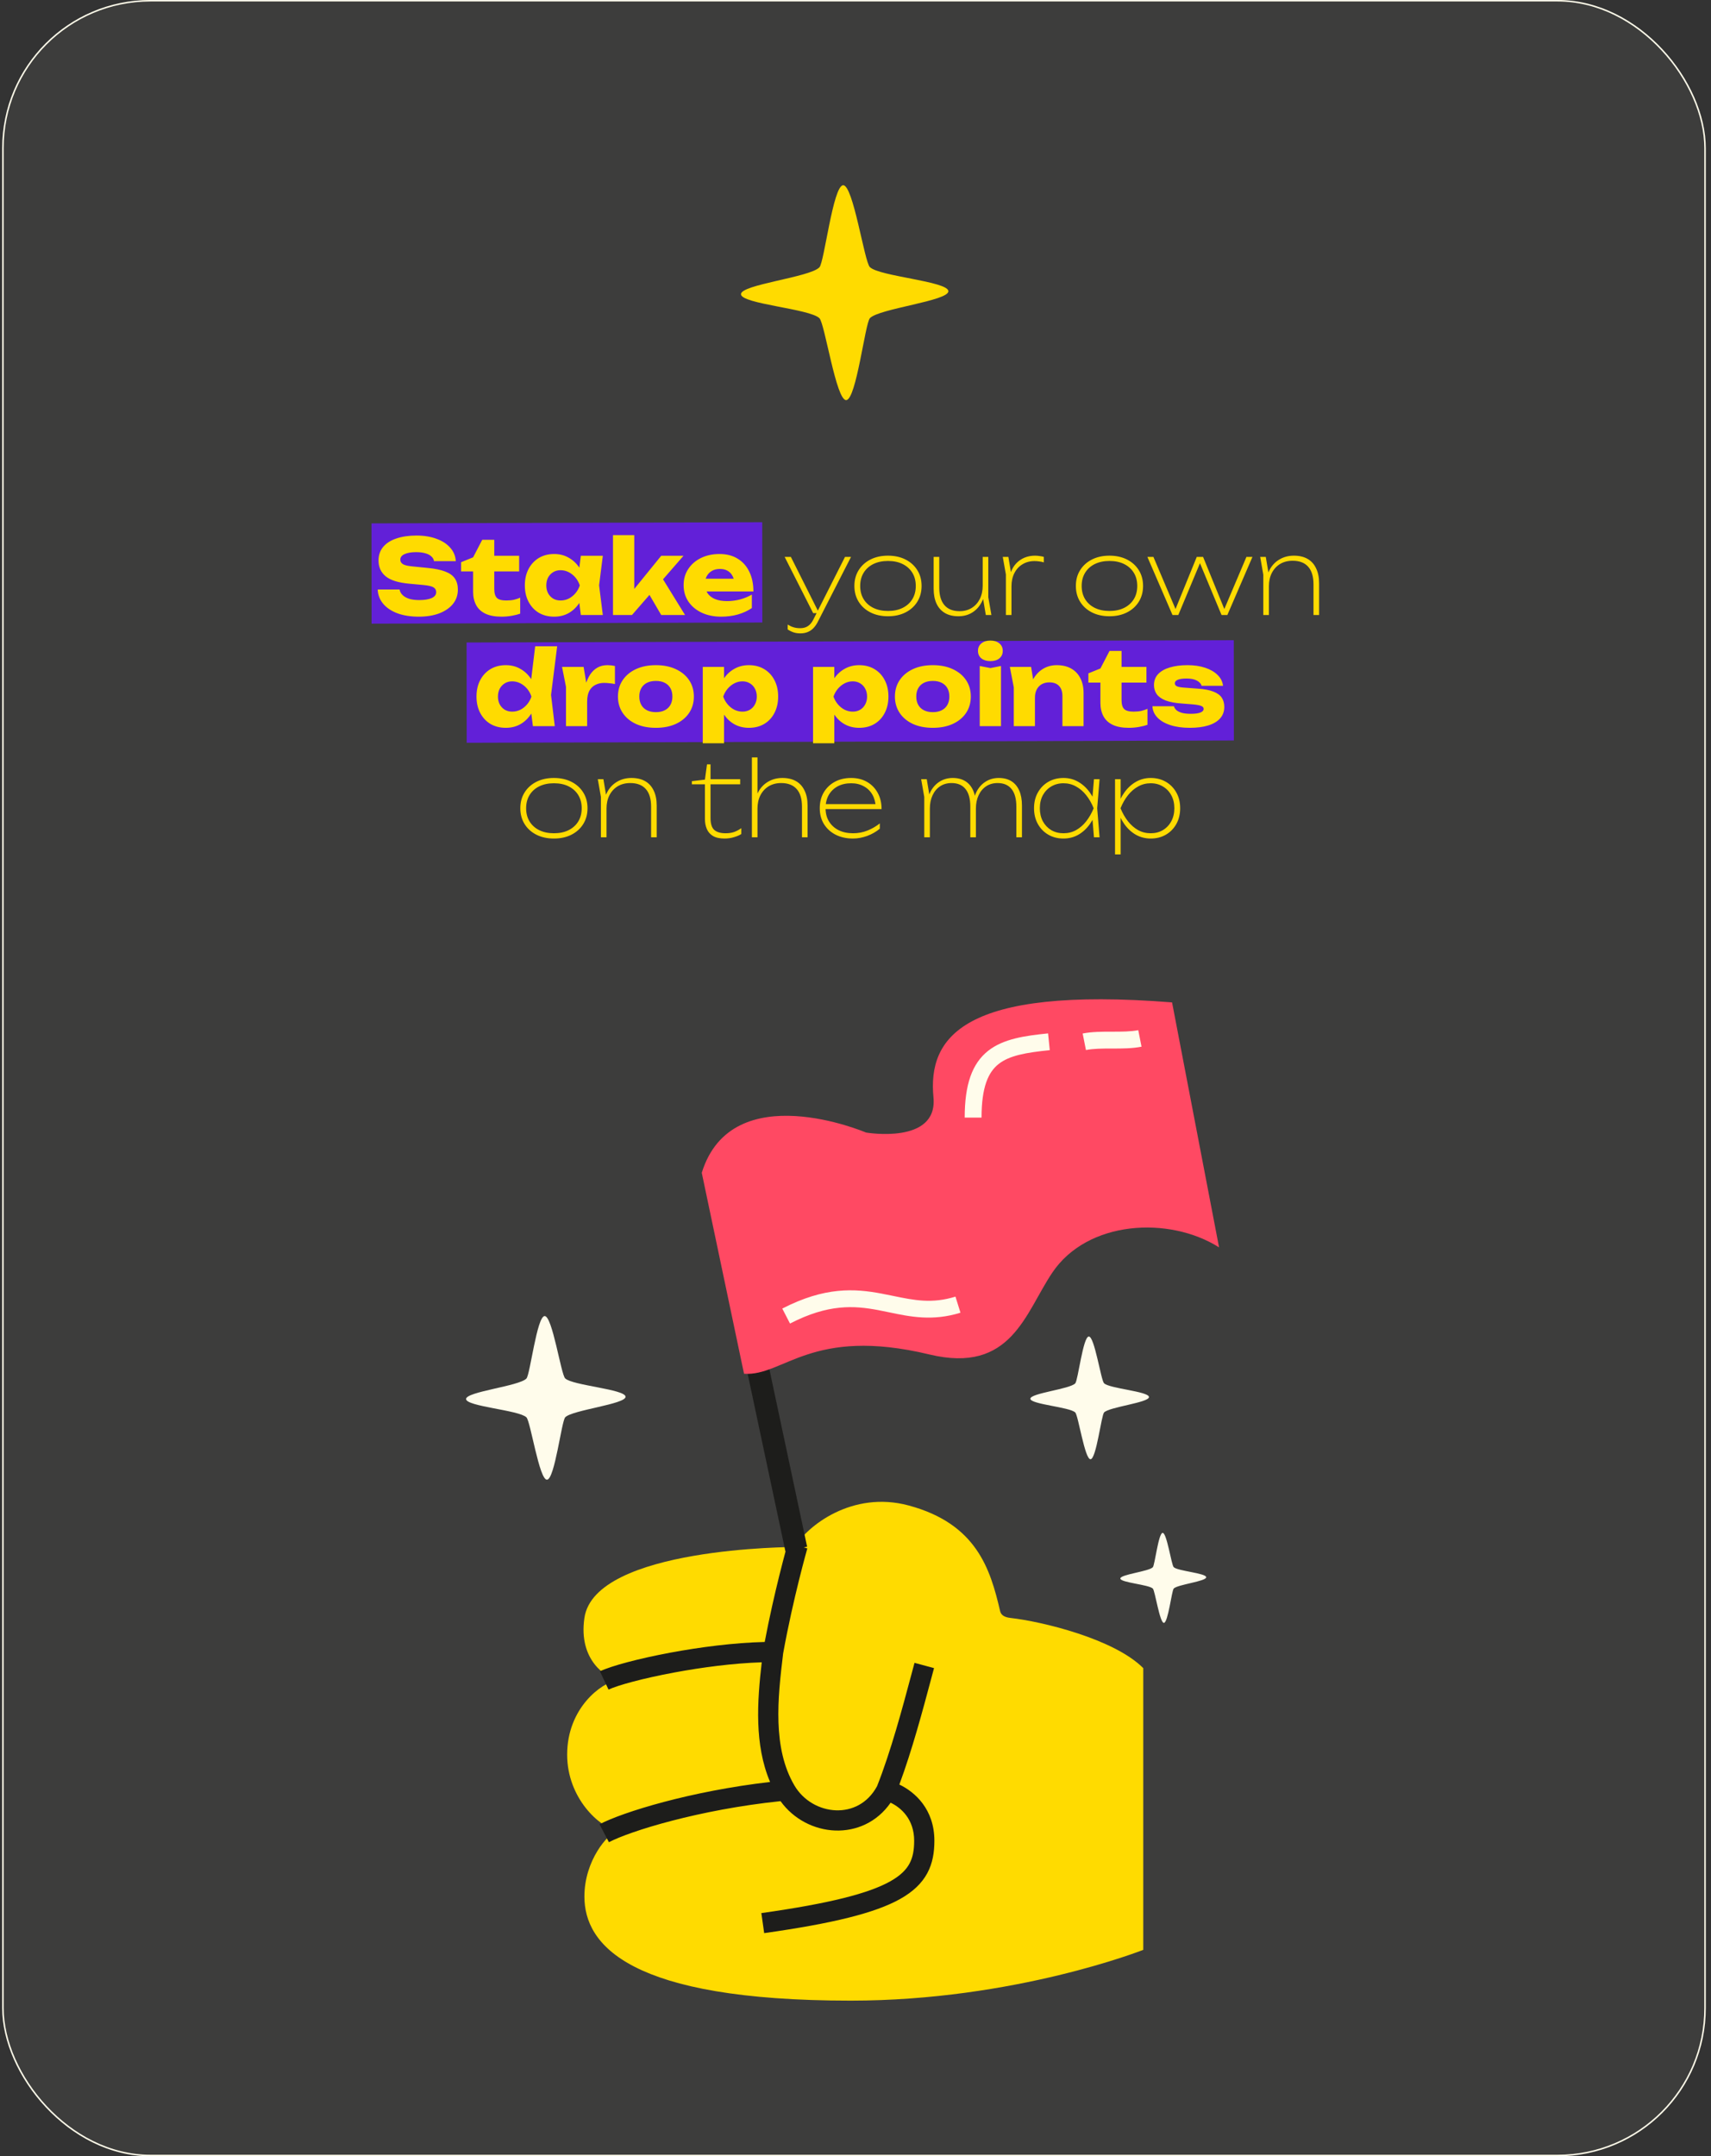
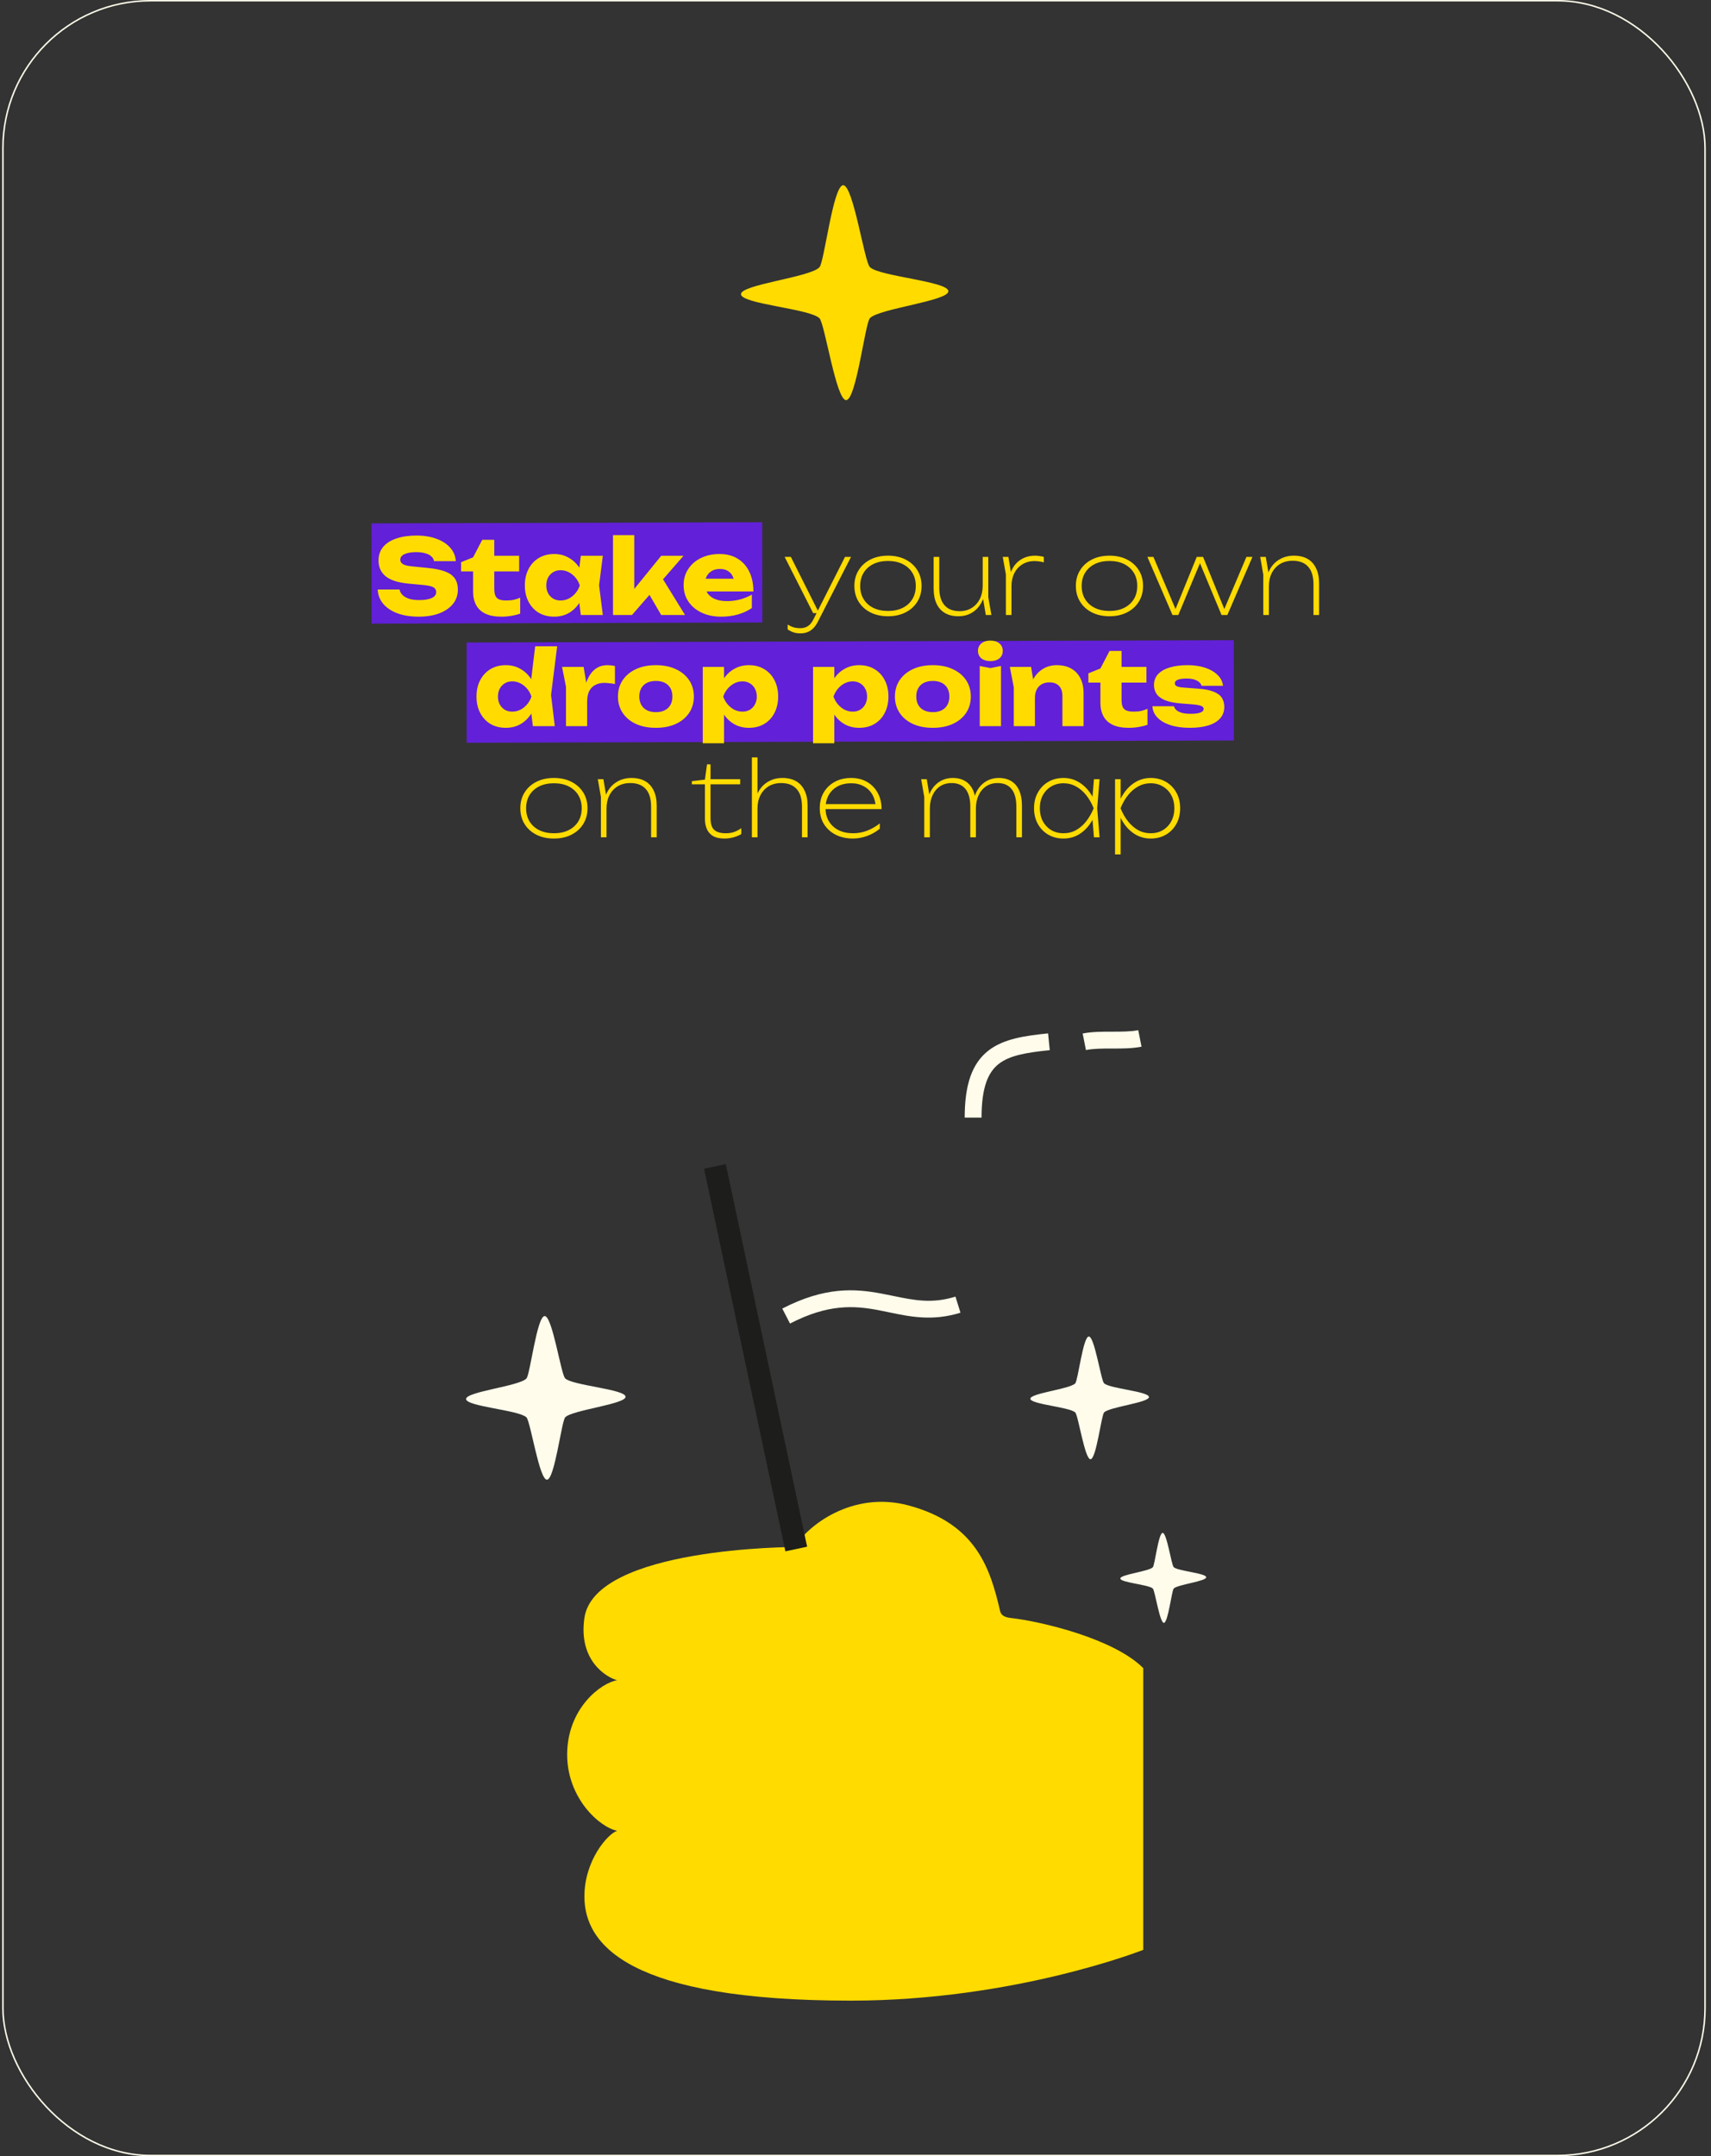
<svg xmlns="http://www.w3.org/2000/svg" width="231" height="291" viewBox="0 0 231 291" fill="none">
  <rect x="0" y="0" width="231" height="291" fill="#333333" stroke="none" />
-   <rect opacity="0.05" x="0.296" width="230" height="291" rx="20" fill="#FFFCEB" />
  <rect x="0.396" y="0.1" width="229.8" height="290.8" rx="19.9" stroke="#FFFCEB" stroke-width="0.2" />
  <rect opacity="0.05" x="0.396" y="0.1" width="229.8" height="290.8" rx="19.9" stroke="#FFFCEB" stroke-width="0.2" />
  <rect width="103.577" height="13.534" transform="matrix(1 -0.003 0.001 1 62.994 86.711)" fill="#6220D8" />
  <rect width="52.753" height="13.534" transform="matrix(1 -0.003 0.001 1 50.155 70.634)" fill="#6220D8" />
  <path d="M50.994 79.556H53.948C53.995 79.845 54.13 80.097 54.354 80.312C54.578 80.527 54.877 80.695 55.25 80.816C55.633 80.928 56.081 80.984 56.594 80.984C57.303 80.984 57.863 80.895 58.274 80.718C58.685 80.531 58.89 80.261 58.89 79.906C58.89 79.635 58.773 79.425 58.54 79.276C58.307 79.127 57.859 79.019 57.196 78.954L55.236 78.772C53.789 78.641 52.739 78.315 52.086 77.792C51.433 77.26 51.106 76.546 51.106 75.65C51.106 74.922 51.316 74.306 51.736 73.802C52.165 73.298 52.763 72.92 53.528 72.668C54.303 72.407 55.203 72.276 56.23 72.276C57.238 72.276 58.134 72.421 58.918 72.71C59.702 72.99 60.323 73.391 60.78 73.914C61.247 74.437 61.499 75.043 61.536 75.734H58.596C58.559 75.482 58.437 75.267 58.232 75.09C58.036 74.903 57.765 74.763 57.42 74.67C57.075 74.567 56.659 74.516 56.174 74.516C55.521 74.516 55.003 74.605 54.62 74.782C54.237 74.95 54.046 75.202 54.046 75.538C54.046 75.781 54.158 75.977 54.382 76.126C54.615 76.275 55.031 76.378 55.628 76.434L57.714 76.644C58.713 76.737 59.511 76.901 60.108 77.134C60.705 77.358 61.139 77.671 61.41 78.072C61.681 78.473 61.816 78.973 61.816 79.57C61.816 80.307 61.597 80.951 61.158 81.502C60.719 82.043 60.103 82.468 59.31 82.776C58.517 83.075 57.593 83.224 56.538 83.224C55.455 83.224 54.499 83.075 53.668 82.776C52.847 82.468 52.203 82.039 51.736 81.488C51.269 80.928 51.022 80.284 50.994 79.556ZM62.25 77.12V75.874L63.874 75.216L65.106 72.85H66.73V75.006H70.09V77.12H66.73V79.472C66.73 80.051 66.846 80.457 67.08 80.69C67.313 80.923 67.738 81.04 68.354 81.04C68.746 81.04 69.091 81.007 69.39 80.942C69.698 80.867 69.978 80.774 70.23 80.662V82.818C69.95 82.921 69.581 83.014 69.124 83.098C68.666 83.182 68.195 83.224 67.71 83.224C66.823 83.224 66.095 83.089 65.526 82.818C64.966 82.547 64.55 82.16 64.28 81.656C64.009 81.143 63.874 80.545 63.874 79.864V77.12H62.25ZM78.418 83L78.054 80.116L78.432 79.01L78.054 77.904L78.418 75.006H81.386L80.882 78.996L81.386 83H78.418ZM79.09 79.01C78.959 79.85 78.698 80.587 78.306 81.222C77.923 81.857 77.433 82.351 76.836 82.706C76.248 83.051 75.576 83.224 74.82 83.224C74.036 83.224 73.345 83.051 72.748 82.706C72.16 82.351 71.698 81.857 71.362 81.222C71.026 80.578 70.858 79.841 70.858 79.01C70.858 78.161 71.026 77.419 71.362 76.784C71.698 76.149 72.16 75.655 72.748 75.3C73.345 74.945 74.036 74.768 74.82 74.768C75.576 74.768 76.248 74.945 76.836 75.3C77.433 75.645 77.928 76.135 78.32 76.77C78.712 77.395 78.969 78.142 79.09 79.01ZM73.756 79.01C73.756 79.402 73.835 79.752 73.994 80.06C74.162 80.368 74.391 80.611 74.68 80.788C74.969 80.956 75.301 81.04 75.674 81.04C76.066 81.04 76.435 80.956 76.78 80.788C77.125 80.611 77.429 80.368 77.69 80.06C77.951 79.752 78.147 79.402 78.278 79.01C78.147 78.609 77.951 78.254 77.69 77.946C77.429 77.638 77.125 77.395 76.78 77.218C76.435 77.041 76.066 76.952 75.674 76.952C75.301 76.952 74.969 77.041 74.68 77.218C74.391 77.395 74.162 77.638 73.994 77.946C73.835 78.254 73.756 78.609 73.756 79.01ZM85.63 80.718L84.846 80.452L89.27 75.006H92.28L85.322 83H82.76V72.22H85.63V80.718ZM86.988 79.094L89.144 77.582L92.49 83H89.27L86.988 79.094ZM97.349 83.224C96.378 83.224 95.51 83.047 94.745 82.692C93.989 82.337 93.391 81.843 92.953 81.208C92.514 80.564 92.295 79.817 92.295 78.968C92.295 78.137 92.505 77.409 92.925 76.784C93.345 76.149 93.919 75.655 94.647 75.3C95.384 74.945 96.215 74.768 97.139 74.768C98.1 74.768 98.917 74.978 99.589 75.398C100.27 75.809 100.793 76.392 101.157 77.148C101.53 77.904 101.717 78.795 101.717 79.822H94.605V78.1H100.107L99.169 78.702C99.131 78.291 99.029 77.946 98.861 77.666C98.693 77.377 98.469 77.157 98.189 77.008C97.918 76.859 97.591 76.784 97.209 76.784C96.789 76.784 96.429 76.868 96.131 77.036C95.832 77.204 95.599 77.437 95.431 77.736C95.263 78.025 95.179 78.366 95.179 78.758C95.179 79.262 95.291 79.691 95.515 80.046C95.748 80.391 96.084 80.657 96.523 80.844C96.971 81.031 97.517 81.124 98.161 81.124C98.749 81.124 99.332 81.049 99.911 80.9C100.499 80.741 101.031 80.522 101.507 80.242V82.062C100.956 82.435 100.326 82.725 99.617 82.93C98.917 83.126 98.161 83.224 97.349 83.224ZM108.063 85.478C107.727 85.478 107.428 85.436 107.167 85.352C106.906 85.268 106.63 85.133 106.341 84.946V84.288C106.612 84.456 106.873 84.577 107.125 84.652C107.386 84.736 107.69 84.778 108.035 84.778C108.446 84.778 108.791 84.685 109.071 84.498C109.36 84.311 109.603 84.022 109.799 83.63L114.083 75.16H114.895L110.387 83.966C110.21 84.302 110.009 84.582 109.785 84.806C109.561 85.03 109.304 85.198 109.015 85.31C108.735 85.422 108.418 85.478 108.063 85.478ZM109.785 82.748L105.935 75.16H106.775L110.583 82.748H109.785ZM119.886 83.168C118.99 83.168 118.201 82.995 117.52 82.65C116.839 82.305 116.307 81.824 115.924 81.208C115.541 80.592 115.35 79.883 115.35 79.08C115.35 78.268 115.541 77.559 115.924 76.952C116.307 76.336 116.839 75.855 117.52 75.51C118.201 75.165 118.99 74.992 119.886 74.992C120.782 74.992 121.571 75.165 122.252 75.51C122.933 75.855 123.465 76.336 123.848 76.952C124.231 77.559 124.422 78.268 124.422 79.08C124.422 79.883 124.231 80.592 123.848 81.208C123.465 81.824 122.933 82.305 122.252 82.65C121.571 82.995 120.782 83.168 119.886 83.168ZM119.886 82.454C120.651 82.454 121.314 82.314 121.874 82.034C122.434 81.754 122.868 81.362 123.176 80.858C123.484 80.354 123.638 79.761 123.638 79.08C123.638 78.399 123.484 77.806 123.176 77.302C122.868 76.798 122.434 76.406 121.874 76.126C121.314 75.846 120.651 75.706 119.886 75.706C119.13 75.706 118.467 75.846 117.898 76.126C117.338 76.406 116.904 76.798 116.596 77.302C116.288 77.806 116.134 78.399 116.134 79.08C116.134 79.761 116.288 80.354 116.596 80.858C116.904 81.362 117.338 81.754 117.898 82.034C118.467 82.314 119.13 82.454 119.886 82.454ZM129.383 83.168C128.673 83.168 128.071 83.023 127.577 82.734C127.082 82.445 126.704 82.025 126.443 81.474C126.181 80.914 126.051 80.237 126.051 79.444V75.16H126.807V79.29C126.807 80.335 127.04 81.129 127.507 81.67C127.973 82.211 128.655 82.482 129.551 82.482C130.176 82.482 130.722 82.337 131.189 82.048C131.655 81.759 132.019 81.357 132.281 80.844C132.542 80.321 132.673 79.719 132.673 79.038L133.065 79.276C133.018 80.051 132.831 80.732 132.505 81.32C132.187 81.908 131.758 82.365 131.217 82.692C130.685 83.009 130.073 83.168 129.383 83.168ZM133.093 83L132.673 80.494V75.16H133.429V80.606L133.849 83H133.093ZM135.383 75.16H136.139L136.559 77.666V83H135.803V77.526L135.383 75.16ZM140.927 75.16V75.902C140.778 75.846 140.586 75.804 140.353 75.776C140.12 75.739 139.891 75.72 139.667 75.72C139.06 75.72 138.519 75.865 138.043 76.154C137.576 76.434 137.212 76.831 136.951 77.344C136.69 77.857 136.559 78.45 136.559 79.122L136.251 78.632C136.251 78.091 136.335 77.601 136.503 77.162C136.671 76.714 136.909 76.331 137.217 76.014C137.534 75.687 137.903 75.435 138.323 75.258C138.752 75.081 139.224 74.992 139.737 74.992C139.952 74.992 140.171 75.011 140.395 75.048C140.619 75.076 140.796 75.113 140.927 75.16ZM149.787 83.168C148.891 83.168 148.102 82.995 147.421 82.65C146.739 82.305 146.207 81.824 145.825 81.208C145.442 80.592 145.251 79.883 145.251 79.08C145.251 78.268 145.442 77.559 145.825 76.952C146.207 76.336 146.739 75.855 147.421 75.51C148.102 75.165 148.891 74.992 149.787 74.992C150.683 74.992 151.471 75.165 152.153 75.51C152.834 75.855 153.366 76.336 153.749 76.952C154.131 77.559 154.323 78.268 154.323 79.08C154.323 79.883 154.131 80.592 153.749 81.208C153.366 81.824 152.834 82.305 152.153 82.65C151.471 82.995 150.683 83.168 149.787 83.168ZM149.787 82.454C150.552 82.454 151.215 82.314 151.775 82.034C152.335 81.754 152.769 81.362 153.077 80.858C153.385 80.354 153.539 79.761 153.539 79.08C153.539 78.399 153.385 77.806 153.077 77.302C152.769 76.798 152.335 76.406 151.775 76.126C151.215 75.846 150.552 75.706 149.787 75.706C149.031 75.706 148.368 75.846 147.799 76.126C147.239 76.406 146.805 76.798 146.497 77.302C146.189 77.806 146.035 78.399 146.035 79.08C146.035 79.761 146.189 80.354 146.497 80.858C146.805 81.362 147.239 81.754 147.799 82.034C148.368 82.314 149.031 82.454 149.787 82.454ZM165.521 82.748H165.059L168.279 75.16H169.091L165.703 83H164.919L161.769 75.44H162.245L159.081 83H158.297L154.909 75.16H155.721L158.941 82.748H158.479L161.573 75.16H162.427L165.521 82.748ZM170.137 75.16H170.893L171.313 77.666V83H170.557V77.554L170.137 75.16ZM174.687 74.992C175.415 74.992 176.031 75.137 176.535 75.426C177.039 75.715 177.422 76.14 177.683 76.7C177.954 77.251 178.089 77.923 178.089 78.716V83H177.333V78.87C177.333 77.815 177.095 77.022 176.619 76.49C176.143 75.949 175.443 75.678 174.519 75.678C173.875 75.678 173.31 75.823 172.825 76.112C172.349 76.401 171.976 76.807 171.705 77.33C171.444 77.843 171.313 78.441 171.313 79.122L170.921 78.744C170.968 77.988 171.154 77.33 171.481 76.77C171.808 76.21 172.246 75.776 172.797 75.468C173.348 75.151 173.978 74.992 174.687 74.992ZM71.946 98L71.568 95.004L72.058 94.024L71.582 92.792L72.254 87.22H75.222L74.396 93.786L74.9 98H71.946ZM72.562 94.01C72.431 94.85 72.17 95.587 71.778 96.222C71.395 96.857 70.905 97.351 70.308 97.706C69.72 98.051 69.048 98.224 68.292 98.224C67.508 98.224 66.817 98.051 66.22 97.706C65.632 97.351 65.17 96.857 64.834 96.222C64.498 95.578 64.33 94.841 64.33 94.01C64.33 93.161 64.498 92.419 64.834 91.784C65.17 91.149 65.632 90.655 66.22 90.3C66.817 89.945 67.508 89.768 68.292 89.768C69.048 89.768 69.72 89.945 70.308 90.3C70.905 90.645 71.4 91.135 71.792 91.77C72.184 92.395 72.44 93.142 72.562 94.01ZM67.228 94.01C67.228 94.402 67.307 94.752 67.466 95.06C67.634 95.368 67.862 95.611 68.152 95.788C68.441 95.956 68.772 96.04 69.146 96.04C69.538 96.04 69.906 95.956 70.252 95.788C70.597 95.611 70.9 95.368 71.162 95.06C71.423 94.752 71.619 94.402 71.75 94.01C71.619 93.609 71.423 93.254 71.162 92.946C70.9 92.638 70.597 92.395 70.252 92.218C69.906 92.041 69.538 91.952 69.146 91.952C68.772 91.952 68.441 92.041 68.152 92.218C67.862 92.395 67.634 92.638 67.466 92.946C67.307 93.254 67.228 93.609 67.228 94.01ZM75.881 90.006H78.793L79.269 92.862V98H76.413V92.694L75.881 90.006ZM83.021 89.88V92.316C82.741 92.26 82.475 92.223 82.223 92.204C81.981 92.176 81.757 92.162 81.551 92.162C81.141 92.162 80.763 92.246 80.417 92.414C80.072 92.573 79.792 92.839 79.577 93.212C79.372 93.585 79.269 94.085 79.269 94.71L78.723 94.038C78.798 93.459 78.91 92.918 79.059 92.414C79.209 91.901 79.409 91.448 79.661 91.056C79.923 90.655 80.245 90.342 80.627 90.118C81.01 89.885 81.477 89.768 82.027 89.768C82.186 89.768 82.349 89.777 82.517 89.796C82.685 89.815 82.853 89.843 83.021 89.88ZM88.552 98.224C87.526 98.224 86.63 98.051 85.865 97.706C85.099 97.351 84.502 96.857 84.073 96.222C83.643 95.578 83.428 94.841 83.428 94.01C83.428 93.161 83.643 92.419 84.073 91.784C84.502 91.149 85.099 90.655 85.865 90.3C86.63 89.945 87.526 89.768 88.552 89.768C89.57 89.768 90.461 89.945 91.227 90.3C92.001 90.655 92.603 91.149 93.032 91.784C93.462 92.419 93.677 93.161 93.677 94.01C93.677 94.841 93.462 95.578 93.032 96.222C92.603 96.857 92.001 97.351 91.227 97.706C90.461 98.051 89.57 98.224 88.552 98.224ZM88.552 96.11C89.019 96.11 89.416 96.026 89.743 95.858C90.079 95.69 90.335 95.447 90.513 95.13C90.69 94.813 90.778 94.439 90.778 94.01C90.778 93.562 90.69 93.184 90.513 92.876C90.335 92.559 90.079 92.316 89.743 92.148C89.416 91.98 89.019 91.896 88.552 91.896C88.086 91.896 87.684 91.98 87.349 92.148C87.013 92.316 86.756 92.559 86.579 92.876C86.401 93.184 86.312 93.557 86.312 93.996C86.312 94.435 86.401 94.813 86.579 95.13C86.756 95.447 87.013 95.69 87.349 95.858C87.684 96.026 88.086 96.11 88.552 96.11ZM94.88 90.006H97.75V92.302L97.624 92.638V94.878L97.75 95.536V100.31H94.88V90.006ZM96.84 94.01C96.962 93.142 97.214 92.395 97.596 91.77C97.988 91.135 98.483 90.645 99.08 90.3C99.678 89.945 100.354 89.768 101.11 89.768C101.894 89.768 102.58 89.945 103.168 90.3C103.766 90.655 104.228 91.149 104.554 91.784C104.89 92.419 105.058 93.161 105.058 94.01C105.058 94.841 104.89 95.578 104.554 96.222C104.228 96.857 103.766 97.351 103.168 97.706C102.58 98.051 101.894 98.224 101.11 98.224C100.354 98.224 99.678 98.051 99.08 97.706C98.483 97.351 97.993 96.857 97.61 96.222C97.228 95.587 96.971 94.85 96.84 94.01ZM102.174 94.01C102.174 93.609 102.09 93.254 101.922 92.946C101.764 92.638 101.535 92.395 101.236 92.218C100.947 92.041 100.616 91.952 100.242 91.952C99.86 91.952 99.496 92.041 99.15 92.218C98.805 92.395 98.502 92.638 98.24 92.946C97.979 93.254 97.778 93.609 97.638 94.01C97.778 94.402 97.979 94.752 98.24 95.06C98.502 95.368 98.805 95.611 99.15 95.788C99.496 95.956 99.86 96.04 100.242 96.04C100.616 96.04 100.947 95.956 101.236 95.788C101.535 95.611 101.764 95.368 101.922 95.06C102.09 94.752 102.174 94.402 102.174 94.01ZM109.769 90.006H112.639V92.302L112.513 92.638V94.878L112.639 95.536V100.31H109.769V90.006ZM111.729 94.01C111.85 93.142 112.102 92.395 112.485 91.77C112.877 91.135 113.372 90.645 113.969 90.3C114.566 89.945 115.243 89.768 115.999 89.768C116.783 89.768 117.469 89.945 118.057 90.3C118.654 90.655 119.116 91.149 119.443 91.784C119.779 92.419 119.947 93.161 119.947 94.01C119.947 94.841 119.779 95.578 119.443 96.222C119.116 96.857 118.654 97.351 118.057 97.706C117.469 98.051 116.783 98.224 115.999 98.224C115.243 98.224 114.566 98.051 113.969 97.706C113.372 97.351 112.882 96.857 112.499 96.222C112.116 95.587 111.86 94.85 111.729 94.01ZM117.063 94.01C117.063 93.609 116.979 93.254 116.811 92.946C116.652 92.638 116.424 92.395 116.125 92.218C115.836 92.041 115.504 91.952 115.131 91.952C114.748 91.952 114.384 92.041 114.039 92.218C113.694 92.395 113.39 92.638 113.129 92.946C112.868 93.254 112.667 93.609 112.527 94.01C112.667 94.402 112.868 94.752 113.129 95.06C113.39 95.368 113.694 95.611 114.039 95.788C114.384 95.956 114.748 96.04 115.131 96.04C115.504 96.04 115.836 95.956 116.125 95.788C116.424 95.611 116.652 95.368 116.811 95.06C116.979 94.752 117.063 94.402 117.063 94.01ZM125.945 98.224C124.918 98.224 124.022 98.051 123.257 97.706C122.492 97.351 121.894 96.857 121.465 96.222C121.036 95.578 120.821 94.841 120.821 94.01C120.821 93.161 121.036 92.419 121.465 91.784C121.894 91.149 122.492 90.655 123.257 90.3C124.022 89.945 124.918 89.768 125.945 89.768C126.962 89.768 127.854 89.945 128.619 90.3C129.394 90.655 129.996 91.149 130.425 91.784C130.854 92.419 131.069 93.161 131.069 94.01C131.069 94.841 130.854 95.578 130.425 96.222C129.996 96.857 129.394 97.351 128.619 97.706C127.854 98.051 126.962 98.224 125.945 98.224ZM125.945 96.11C126.412 96.11 126.808 96.026 127.135 95.858C127.471 95.69 127.728 95.447 127.905 95.13C128.082 94.813 128.171 94.439 128.171 94.01C128.171 93.562 128.082 93.184 127.905 92.876C127.728 92.559 127.471 92.316 127.135 92.148C126.808 91.98 126.412 91.896 125.945 91.896C125.478 91.896 125.077 91.98 124.741 92.148C124.405 92.316 124.148 92.559 123.971 92.876C123.794 93.184 123.705 93.557 123.705 93.996C123.705 94.435 123.794 94.813 123.971 95.13C124.148 95.447 124.405 95.69 124.741 95.858C125.077 96.026 125.478 96.11 125.945 96.11ZM132.273 89.88L133.715 90.16L135.143 89.88V98H132.273V89.88ZM133.701 89.222C133.206 89.222 132.805 89.101 132.497 88.858C132.189 88.606 132.035 88.265 132.035 87.836C132.035 87.416 132.189 87.08 132.497 86.828C132.805 86.576 133.206 86.45 133.701 86.45C134.214 86.45 134.62 86.576 134.919 86.828C135.227 87.08 135.381 87.416 135.381 87.836C135.381 88.265 135.227 88.606 134.919 88.858C134.62 89.101 134.214 89.222 133.701 89.222ZM136.338 90.006H139.208L139.726 93.198V98H136.87V92.764L136.338 90.006ZM142.666 89.768C143.432 89.768 144.085 89.922 144.626 90.23C145.168 90.538 145.578 90.972 145.858 91.532C146.148 92.092 146.292 92.755 146.292 93.52V98H143.436V93.94C143.436 93.343 143.282 92.885 142.974 92.568C142.676 92.251 142.242 92.092 141.672 92.092C141.28 92.092 140.935 92.176 140.636 92.344C140.347 92.512 140.123 92.75 139.964 93.058C139.806 93.366 139.726 93.73 139.726 94.15L138.844 93.688C138.956 92.839 139.194 92.125 139.558 91.546C139.922 90.958 140.37 90.515 140.902 90.216C141.434 89.917 142.022 89.768 142.666 89.768ZM146.94 92.12V90.874L148.564 90.216L149.796 87.85H151.42V90.006H154.78V92.12H151.42V94.472C151.42 95.051 151.537 95.457 151.77 95.69C152.004 95.923 152.428 96.04 153.044 96.04C153.436 96.04 153.782 96.007 154.08 95.942C154.388 95.867 154.668 95.774 154.92 95.662V97.818C154.64 97.921 154.272 98.014 153.814 98.098C153.357 98.182 152.886 98.224 152.4 98.224C151.514 98.224 150.786 98.089 150.216 97.818C149.656 97.547 149.241 97.16 148.97 96.656C148.7 96.143 148.564 95.545 148.564 94.864V92.12H146.94ZM165.289 95.396C165.289 96.012 165.102 96.53 164.729 96.95C164.356 97.37 163.824 97.687 163.133 97.902C162.442 98.117 161.612 98.224 160.641 98.224C159.642 98.224 158.765 98.103 158.009 97.86C157.262 97.617 156.679 97.277 156.259 96.838C155.839 96.399 155.615 95.891 155.587 95.312H158.485C158.55 95.527 158.676 95.713 158.863 95.872C159.059 96.021 159.316 96.138 159.633 96.222C159.95 96.297 160.328 96.334 160.767 96.334C161.336 96.334 161.766 96.278 162.055 96.166C162.354 96.054 162.503 95.886 162.503 95.662C162.503 95.485 162.391 95.354 162.167 95.27C161.943 95.177 161.56 95.107 161.019 95.06L159.605 94.948C158.662 94.883 157.911 94.743 157.351 94.528C156.8 94.304 156.404 94.019 156.161 93.674C155.918 93.319 155.797 92.918 155.797 92.47C155.797 91.863 155.984 91.364 156.357 90.972C156.74 90.571 157.267 90.272 157.939 90.076C158.62 89.871 159.414 89.768 160.319 89.768C161.215 89.768 162.013 89.885 162.713 90.118C163.413 90.351 163.973 90.678 164.393 91.098C164.813 91.509 165.056 91.994 165.121 92.554H162.223C162.176 92.377 162.074 92.218 161.915 92.078C161.756 91.929 161.537 91.807 161.257 91.714C160.977 91.621 160.618 91.574 160.179 91.574C159.666 91.574 159.274 91.63 159.003 91.742C158.742 91.854 158.611 92.013 158.611 92.218C158.611 92.377 158.69 92.503 158.849 92.596C159.017 92.689 159.325 92.755 159.773 92.792L161.635 92.932C162.559 92.988 163.287 93.123 163.819 93.338C164.351 93.543 164.729 93.819 164.953 94.164C165.177 94.509 165.289 94.92 165.289 95.396ZM74.783 113.168C73.887 113.168 73.098 112.995 72.417 112.65C71.735 112.305 71.203 111.824 70.821 111.208C70.438 110.592 70.247 109.883 70.247 109.08C70.247 108.268 70.438 107.559 70.821 106.952C71.203 106.336 71.735 105.855 72.417 105.51C73.098 105.165 73.887 104.992 74.783 104.992C75.679 104.992 76.467 105.165 77.149 105.51C77.83 105.855 78.362 106.336 78.745 106.952C79.127 107.559 79.319 108.268 79.319 109.08C79.319 109.883 79.127 110.592 78.745 111.208C78.362 111.824 77.83 112.305 77.149 112.65C76.467 112.995 75.679 113.168 74.783 113.168ZM74.783 112.454C75.548 112.454 76.211 112.314 76.771 112.034C77.331 111.754 77.765 111.362 78.073 110.858C78.381 110.354 78.535 109.761 78.535 109.08C78.535 108.399 78.381 107.806 78.073 107.302C77.765 106.798 77.331 106.406 76.771 106.126C76.211 105.846 75.548 105.706 74.783 105.706C74.027 105.706 73.364 105.846 72.795 106.126C72.235 106.406 71.801 106.798 71.493 107.302C71.185 107.806 71.031 108.399 71.031 109.08C71.031 109.761 71.185 110.354 71.493 110.858C71.801 111.362 72.235 111.754 72.795 112.034C73.364 112.314 74.027 112.454 74.783 112.454ZM80.709 105.16H81.465L81.885 107.666V113H81.129V107.554L80.709 105.16ZM85.259 104.992C85.987 104.992 86.603 105.137 87.107 105.426C87.611 105.715 87.994 106.14 88.255 106.7C88.526 107.251 88.661 107.923 88.661 108.716V113H87.905V108.87C87.905 107.815 87.667 107.022 87.191 106.49C86.715 105.949 86.015 105.678 85.091 105.678C84.447 105.678 83.882 105.823 83.397 106.112C82.921 106.401 82.548 106.807 82.277 107.33C82.016 107.843 81.885 108.441 81.885 109.122L81.493 108.744C81.54 107.988 81.727 107.33 82.053 106.77C82.38 106.21 82.819 105.776 83.369 105.468C83.92 105.151 84.55 104.992 85.259 104.992ZM93.407 105.846V105.426L95.171 105.216L95.451 103.158H95.927V105.16H99.931V105.846H95.927V110.41C95.927 111.166 96.095 111.698 96.431 112.006C96.776 112.305 97.285 112.454 97.957 112.454C98.396 112.454 98.778 112.398 99.105 112.286C99.441 112.165 99.768 111.992 100.085 111.768V112.552C99.88 112.701 99.562 112.841 99.133 112.972C98.713 113.103 98.274 113.168 97.817 113.168C97.164 113.168 96.641 113.051 96.249 112.818C95.866 112.585 95.591 112.267 95.423 111.866C95.255 111.465 95.171 111.021 95.171 110.536V105.846H93.407ZM101.512 102.22H102.268V113H101.512V102.22ZM105.628 104.992C106.356 104.992 106.972 105.137 107.476 105.426C107.98 105.715 108.363 106.14 108.624 106.7C108.895 107.251 109.03 107.923 109.03 108.716V113H108.274V108.87C108.274 107.815 108.036 107.022 107.56 106.49C107.084 105.949 106.384 105.678 105.46 105.678C104.826 105.678 104.266 105.823 103.78 106.112C103.304 106.401 102.931 106.807 102.66 107.33C102.399 107.843 102.268 108.441 102.268 109.122L101.876 108.744C101.923 107.988 102.11 107.33 102.436 106.77C102.763 106.21 103.202 105.776 103.752 105.468C104.303 105.151 104.928 104.992 105.628 104.992ZM115.169 113.168C114.282 113.168 113.498 112.995 112.817 112.65C112.145 112.305 111.617 111.824 111.235 111.208C110.861 110.592 110.675 109.883 110.675 109.08C110.675 108.268 110.852 107.559 111.207 106.952C111.571 106.336 112.07 105.855 112.705 105.51C113.339 105.165 114.077 104.992 114.917 104.992C115.729 104.992 116.443 105.169 117.059 105.524C117.675 105.879 118.155 106.373 118.501 107.008C118.846 107.633 119.019 108.361 119.019 109.192H111.193V108.52H118.837L118.235 108.94C118.207 108.287 118.053 107.717 117.773 107.232C117.493 106.747 117.105 106.373 116.611 106.112C116.125 105.841 115.561 105.706 114.917 105.706C114.217 105.706 113.605 105.846 113.083 106.126C112.569 106.406 112.168 106.798 111.879 107.302C111.599 107.806 111.459 108.399 111.459 109.08C111.459 109.761 111.613 110.354 111.921 110.858C112.229 111.362 112.658 111.754 113.209 112.034C113.769 112.314 114.422 112.454 115.169 112.454C115.859 112.454 116.508 112.333 117.115 112.09C117.721 111.847 118.277 111.525 118.781 111.124V111.838C118.295 112.249 117.726 112.575 117.073 112.818C116.419 113.051 115.785 113.168 115.169 113.168ZM124.364 105.16H125.12L125.54 107.666V113H124.784V107.554L124.364 105.16ZM128.634 104.992C129.296 104.992 129.861 105.137 130.328 105.426C130.794 105.715 131.149 106.14 131.392 106.7C131.634 107.251 131.756 107.923 131.756 108.716V113H131V108.87C131 107.815 130.785 107.022 130.356 106.49C129.926 105.949 129.296 105.678 128.466 105.678C127.878 105.678 127.364 105.823 126.926 106.112C126.487 106.401 126.146 106.807 125.904 107.33C125.661 107.843 125.54 108.441 125.54 109.122L125.148 108.744C125.194 107.988 125.367 107.33 125.666 106.77C125.974 106.21 126.38 105.776 126.884 105.468C127.397 105.151 127.98 104.992 128.634 104.992ZM134.85 104.992C135.512 104.992 136.077 105.137 136.544 105.426C137.01 105.715 137.365 106.14 137.608 106.7C137.85 107.251 137.972 107.923 137.972 108.716V113H137.216V108.87C137.216 107.815 137.001 107.022 136.572 106.49C136.142 105.949 135.512 105.678 134.682 105.678C134.094 105.678 133.58 105.823 133.142 106.112C132.703 106.401 132.362 106.807 132.12 107.33C131.877 107.843 131.756 108.441 131.756 109.122L131.364 108.744C131.41 107.988 131.583 107.33 131.882 106.77C132.19 106.21 132.596 105.776 133.1 105.468C133.613 105.151 134.196 104.992 134.85 104.992ZM147.696 113L147.444 109.99L147.78 109.08L147.444 108.17L147.696 105.16H148.452L148.13 109.08L148.452 113H147.696ZM148.13 109.08C147.906 109.892 147.575 110.606 147.136 111.222C146.698 111.838 146.175 112.319 145.568 112.664C144.971 113 144.308 113.168 143.58 113.168C142.815 113.168 142.134 112.995 141.536 112.65C140.939 112.305 140.468 111.824 140.122 111.208C139.777 110.592 139.604 109.883 139.604 109.08C139.604 108.268 139.777 107.559 140.122 106.952C140.468 106.336 140.939 105.855 141.536 105.51C142.134 105.165 142.815 104.992 143.58 104.992C144.308 104.992 144.971 105.165 145.568 105.51C146.175 105.855 146.698 106.336 147.136 106.952C147.575 107.559 147.906 108.268 148.13 109.08ZM140.388 109.08C140.388 109.743 140.524 110.331 140.794 110.844C141.074 111.348 141.452 111.745 141.928 112.034C142.414 112.314 142.964 112.454 143.58 112.454C144.196 112.454 144.761 112.314 145.274 112.034C145.788 111.745 146.245 111.348 146.646 110.844C147.048 110.331 147.384 109.743 147.654 109.08C147.384 108.408 147.048 107.82 146.646 107.316C146.245 106.812 145.788 106.42 145.274 106.14C144.761 105.851 144.196 105.706 143.58 105.706C142.964 105.706 142.414 105.851 141.928 106.14C141.452 106.42 141.074 106.812 140.794 107.316C140.524 107.82 140.388 108.408 140.388 109.08ZM150.54 105.16H151.296V108.38L151.24 108.59V109.542L151.296 109.864V115.31H150.54V105.16ZM150.806 109.08C151.03 108.268 151.361 107.559 151.8 106.952C152.238 106.336 152.761 105.855 153.368 105.51C153.974 105.165 154.637 104.992 155.356 104.992C156.121 104.992 156.802 105.165 157.4 105.51C157.997 105.855 158.468 106.336 158.814 106.952C159.159 107.559 159.332 108.268 159.332 109.08C159.332 109.883 159.159 110.592 158.814 111.208C158.468 111.824 157.997 112.305 157.4 112.65C156.802 112.995 156.121 113.168 155.356 113.168C154.637 113.168 153.974 113 153.368 112.664C152.761 112.319 152.238 111.838 151.8 111.222C151.361 110.606 151.03 109.892 150.806 109.08ZM158.548 109.08C158.548 108.408 158.408 107.82 158.128 107.316C157.857 106.812 157.479 106.42 156.994 106.14C156.518 105.851 155.972 105.706 155.356 105.706C154.74 105.706 154.175 105.851 153.662 106.14C153.148 106.42 152.691 106.812 152.29 107.316C151.888 107.82 151.552 108.408 151.282 109.08C151.552 109.743 151.888 110.331 152.29 110.844C152.691 111.348 153.148 111.745 153.662 112.034C154.175 112.314 154.74 112.454 155.356 112.454C155.972 112.454 156.518 112.314 156.994 112.034C157.479 111.745 157.857 111.348 158.128 110.844C158.408 110.331 158.548 109.743 158.548 109.08Z" fill="#FFDB00" />
  <path d="M117.439 36.05C116.693 35.309 115.189 24.918 113.825 25C112.461 25.083 111.283 35.396 110.631 36.072C109.36 37.432 99.976 38.398 100.04 39.714C100.103 41.031 109.322 41.659 110.631 42.946C111.359 43.66 112.885 54.082 114.249 53.999C115.613 53.917 116.791 43.639 117.447 42.937C118.684 41.638 128.128 40.611 128.039 39.286C127.95 37.96 118.68 37.293 117.447 36.05H117.439Z" fill="#FFDB00" />
  <path d="M78.9 255.949C78.9 262.487 84.952 270 114.856 270C137.021 270 154.35 263.147 154.35 263.147V225.125C150.391 221.156 140.611 218.82 136.419 218.353C135.485 218.249 135.13 217.886 135.022 217.419C133.703 211.75 131.848 205.642 122.679 203.175C115.041 201.12 108.94 205.977 107.31 208.779C107.31 208.779 80.297 208.779 78.9 218.353C78.063 224.084 81.849 226.371 83.324 226.76C81.228 227.071 76.571 230.496 76.571 236.801C76.571 242.646 80.918 246.608 83.324 247.076C82.082 247.465 78.9 251.045 78.9 255.949Z" fill="#FFDB00" />
  <path d="M158.46 211.5C158.151 211.19 157.529 206.838 156.964 206.873C156.399 206.907 155.911 211.226 155.641 211.509C155.115 212.079 151.23 212.484 151.256 213.035C151.282 213.587 155.099 213.85 155.641 214.388C155.943 214.688 156.574 219.052 157.139 219.018C157.704 218.983 158.192 214.679 158.464 214.385C158.976 213.841 162.886 213.411 162.849 212.855C162.812 212.3 158.974 212.021 158.464 211.5H158.46Z" fill="#FFFCEB" />
  <path d="M76.305 186.027C75.731 185.463 74.575 177.551 73.526 177.613C72.477 177.676 71.571 185.529 71.07 186.044C70.092 187.079 62.877 187.815 62.925 188.818C62.974 189.82 70.063 190.299 71.07 191.278C71.63 191.822 72.803 199.758 73.852 199.695C74.901 199.633 75.806 191.806 76.311 191.272C77.263 190.282 84.524 189.5 84.455 188.491C84.387 187.482 77.259 186.974 76.311 186.027H76.305Z" fill="#FFFCEB" />
  <path d="M149.059 186.684C148.633 186.261 147.773 180.326 146.993 180.373C146.213 180.42 145.54 186.31 145.166 186.696C144.44 187.473 139.074 188.024 139.111 188.776C139.147 189.528 144.418 189.887 145.166 190.622C145.583 191.03 146.455 196.982 147.235 196.935C148.015 196.888 148.689 191.018 149.064 190.617C149.771 189.875 155.171 189.289 155.12 188.532C155.069 187.775 149.769 187.394 149.064 186.684H149.059Z" fill="#FFFCEB" />
  <path fill-rule="evenodd" clip-rule="evenodd" d="M106.033 209.362L95.054 157.727L97.989 157.103L108.968 208.738L106.033 209.362Z" fill="#1D1D1B" />
-   <path d="M116.915 152.843C116.915 152.843 98.818 145.101 94.744 158.276L100.45 185.398C105.779 185.779 109.538 178.966 125.474 182.794C136.55 185.455 138.393 177.215 142.069 171.753C146.829 164.679 157.835 164.084 164.584 168.341L158.239 135.279C129.822 133.049 125.264 140.089 126.026 148.104C126.635 154.515 116.915 152.843 116.915 152.843Z" fill="#FF4963" />
  <path fill-rule="evenodd" clip-rule="evenodd" d="M150.143 141.507C148.806 141.507 147.618 141.511 146.612 141.711L146.169 139.48C147.416 139.232 148.818 139.232 150.08 139.233L150.143 139.233C151.479 139.233 152.668 139.228 153.674 139.029L154.117 141.259C152.869 141.507 151.468 141.507 150.205 141.507L150.143 141.507ZM134.811 143.606C133.453 144.683 132.517 146.644 132.517 150.829L130.243 150.829C130.243 146.373 131.233 143.541 133.397 141.824C135.46 140.188 138.366 139.783 141.499 139.464L141.729 141.727C138.48 142.057 136.269 142.449 134.811 143.606Z" fill="#FFFCEB" />
  <path fill-rule="evenodd" clip-rule="evenodd" d="M118.549 176.806C115.312 176.2 111.832 175.952 106.657 178.622L105.615 176.601C111.356 173.639 115.381 173.899 118.967 174.571C119.526 174.676 120.063 174.786 120.587 174.894C123.402 175.475 125.829 175.976 128.995 174.988L129.672 177.159C125.904 178.335 122.865 177.699 120.031 177.106C119.532 177.001 119.038 176.898 118.549 176.806Z" fill="#FFFCEB" />
-   <path fill-rule="evenodd" clip-rule="evenodd" d="M106.373 208.22C106.373 208.22 106.373 208.22 107.685 208.595C108.997 208.971 108.997 208.971 108.997 208.971L108.997 208.971L108.992 208.988L108.977 209.044C108.962 209.094 108.941 209.169 108.914 209.267C108.859 209.464 108.779 209.756 108.678 210.129C108.477 210.876 108.194 211.952 107.869 213.263C107.22 215.879 106.404 219.421 105.73 223.151C105.365 226.181 104.996 229.355 105.101 232.446C105.205 235.541 105.783 238.451 107.245 240.948C108.465 243.031 110.659 244.235 112.857 244.315C114.994 244.392 117.133 243.411 118.41 241.061C120.258 236.414 121.854 230.442 123.033 226.032C123.185 225.464 123.33 224.922 123.467 224.412L126.102 225.123C125.967 225.625 125.823 226.162 125.672 226.728C124.598 230.749 123.13 236.243 121.42 240.836C123.532 241.846 126.149 244.167 126.149 248.421C126.149 249.942 125.933 251.422 125.196 252.793C124.453 254.174 123.255 255.311 121.526 256.281C118.151 258.173 112.46 259.577 103.17 260.89L102.789 258.187C112.103 256.872 117.315 255.512 120.192 253.9C121.588 253.117 122.353 252.317 122.792 251.5C123.237 250.674 123.42 249.694 123.42 248.421C123.42 245.505 121.636 243.945 120.239 243.288C118.39 245.954 115.561 247.144 112.758 247.042C109.94 246.94 107.147 245.535 105.379 243.078C94.37 244.225 85.08 247.117 82.206 248.619L80.942 246.2C84.118 244.54 93.244 241.73 103.967 240.488C102.887 237.952 102.464 235.228 102.373 232.538C102.279 229.755 102.541 226.941 102.841 224.339C99.007 224.463 94.754 225.023 91.034 225.716C86.759 226.511 83.376 227.447 82.157 228.023L80.991 225.556C82.563 224.812 86.264 223.827 90.535 223.032C94.489 222.297 99.091 221.694 103.242 221.597C103.887 218.19 104.624 215.007 105.22 212.606C105.55 211.275 105.838 210.181 106.043 209.419C106.146 209.038 106.228 208.74 106.285 208.536C106.313 208.434 106.335 208.356 106.35 208.303L106.367 208.242L106.373 208.22Z" fill="#1D1D1B" />
</svg>